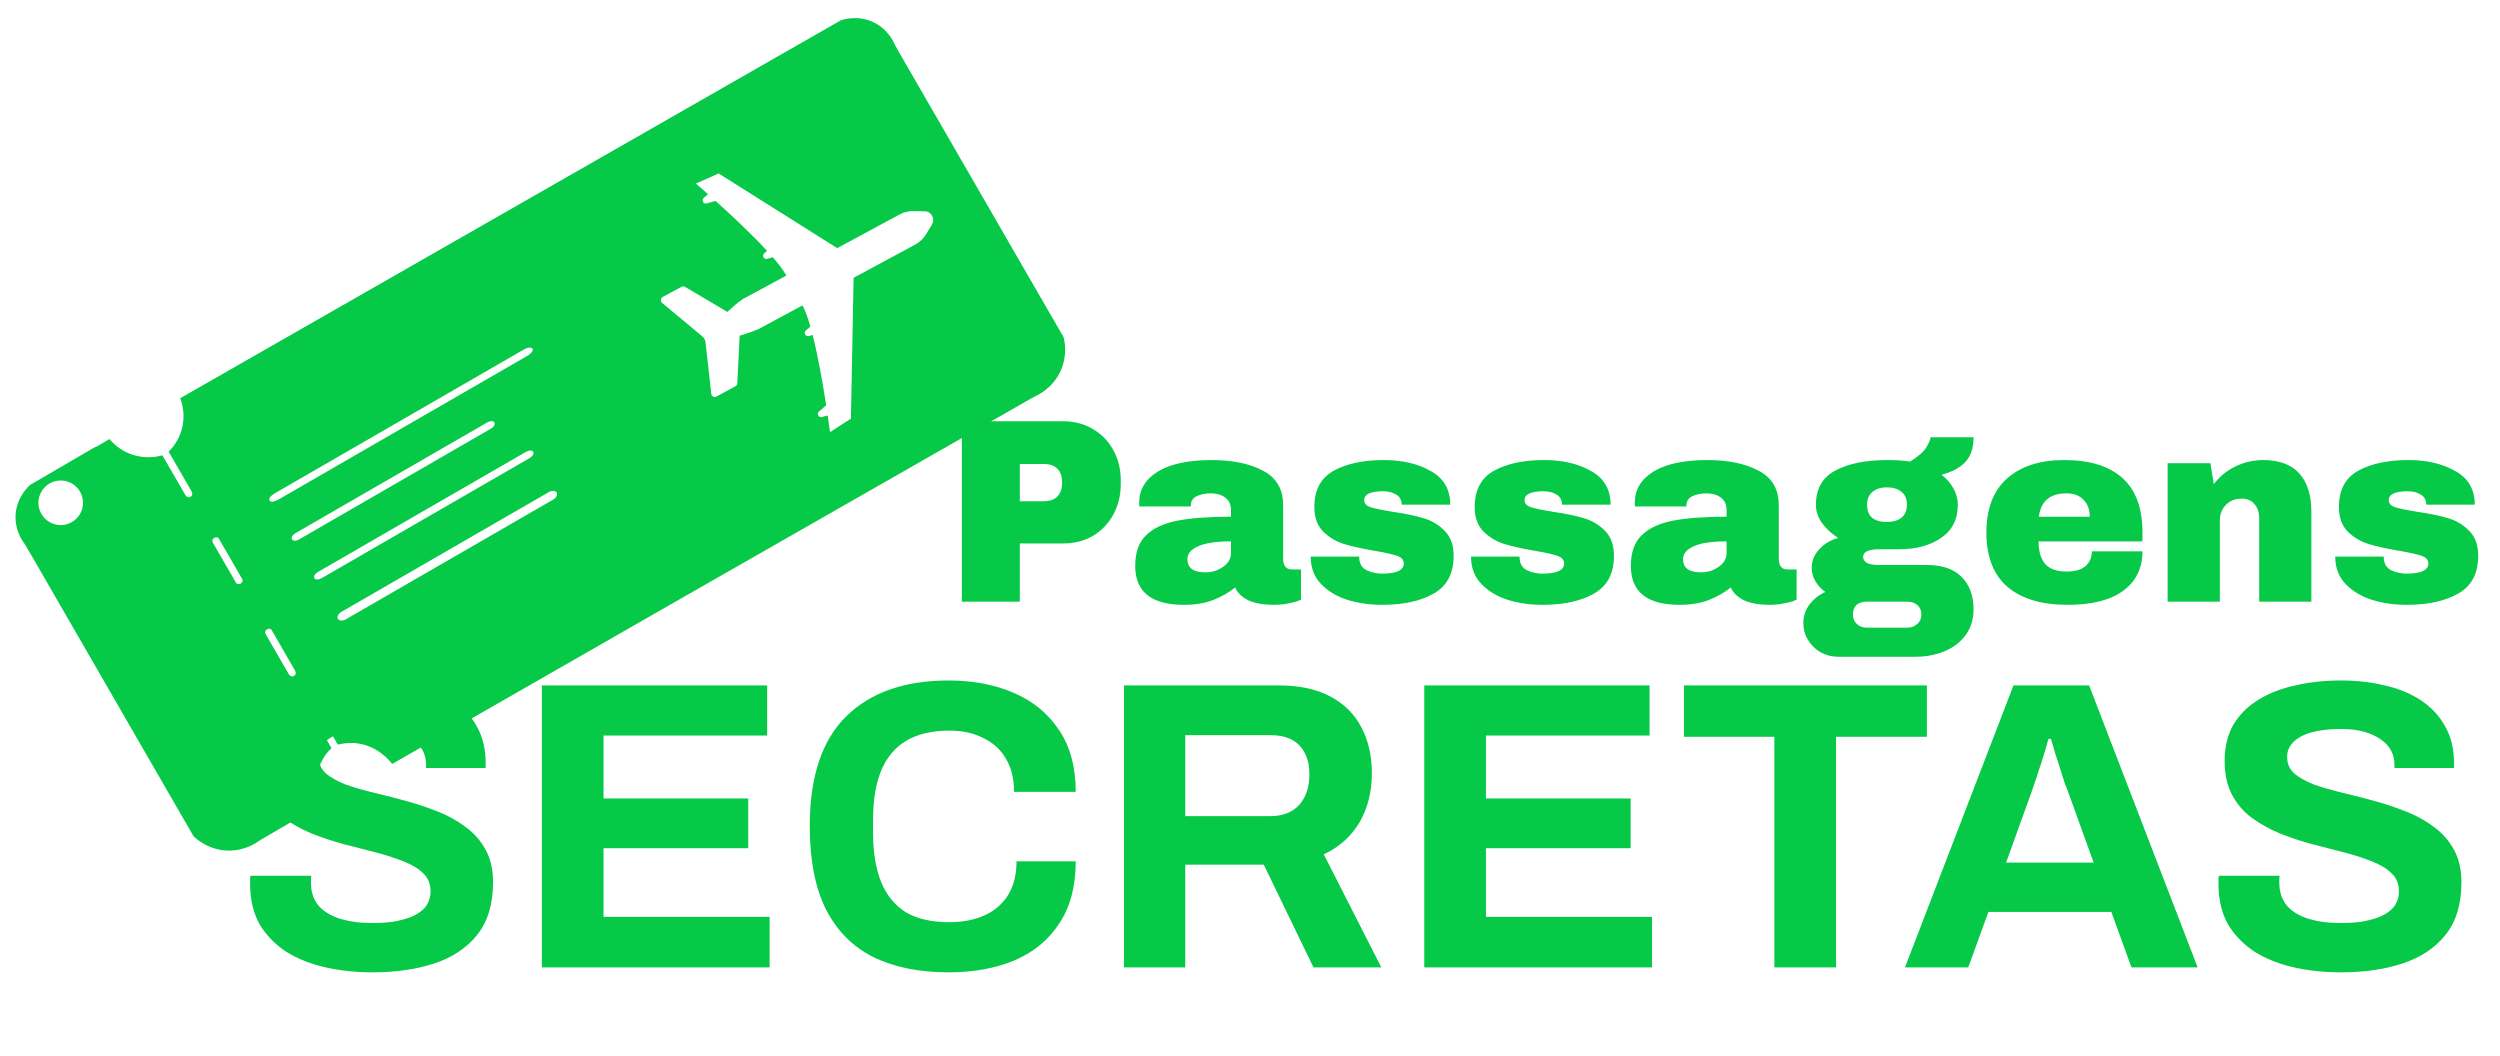
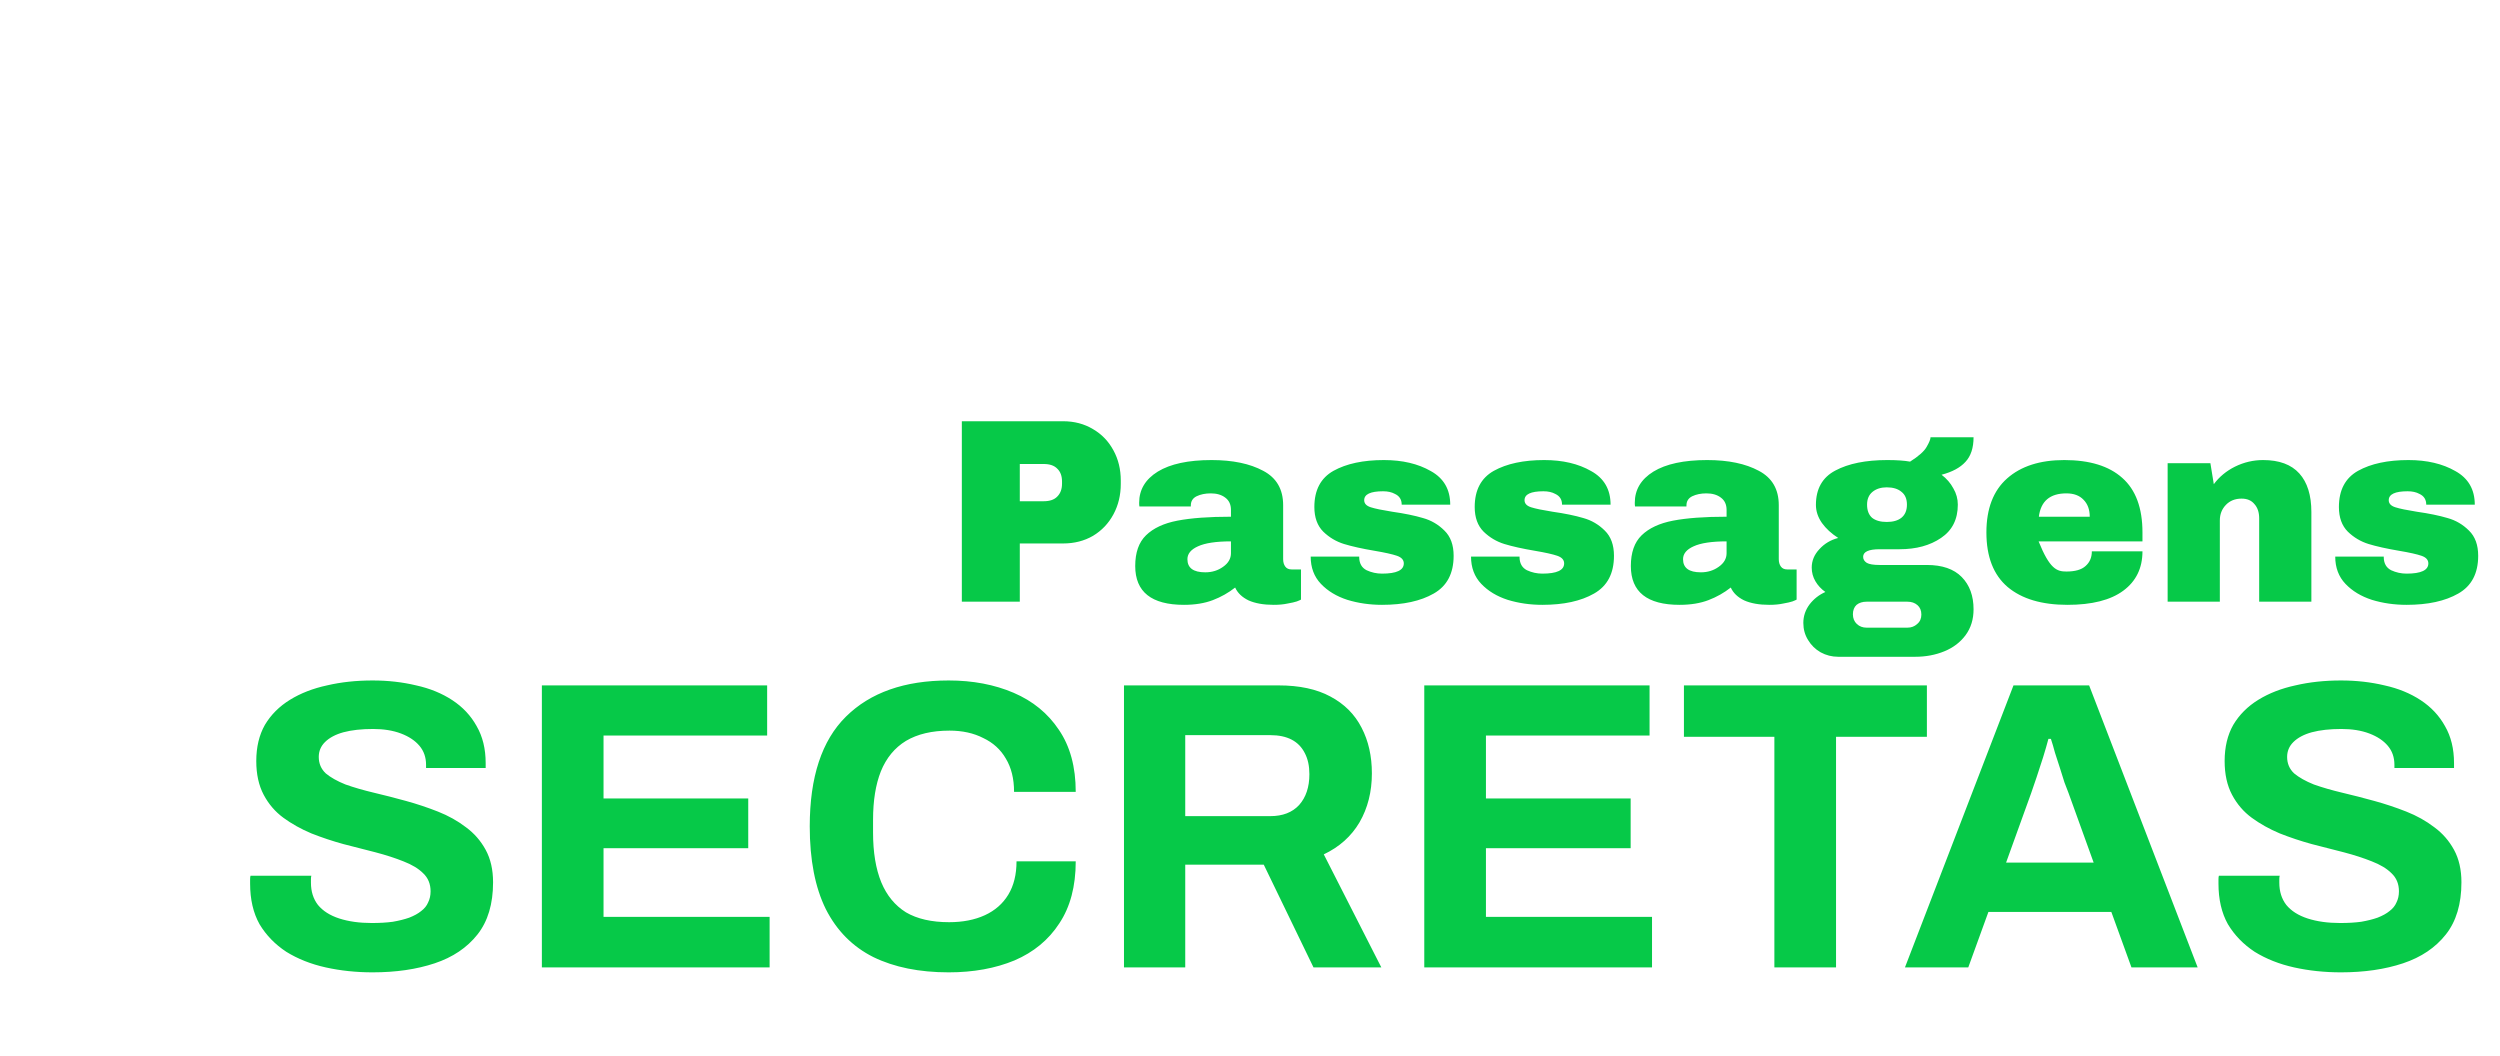
<svg xmlns="http://www.w3.org/2000/svg" width="831" height="351" viewBox="0 0 831 351" fill="none">
  <path d="M123.857 323.208C118.391 323.208 113.199 322.661 108.279 321.568C103.36 320.475 98.987 318.744 95.161 316.375C91.426 313.916 88.465 310.864 86.279 307.22C84.184 303.485 83.136 298.976 83.136 293.692C83.136 293.236 83.136 292.781 83.136 292.325C83.136 291.779 83.182 291.369 83.273 291.096H103.497C103.406 291.369 103.36 291.733 103.36 292.189C103.36 292.644 103.36 293.054 103.36 293.419C103.36 296.334 104.134 298.793 105.683 300.798C107.323 302.802 109.691 304.305 112.789 305.307C115.886 306.309 119.485 306.81 123.584 306.81C126.226 306.81 128.549 306.673 130.553 306.4C132.648 306.036 134.47 305.58 136.019 305.034C137.659 304.396 138.98 303.667 139.982 302.847C141.075 302.027 141.849 301.071 142.305 299.978C142.851 298.885 143.125 297.655 143.125 296.288C143.125 293.829 142.305 291.824 140.665 290.276C139.116 288.727 136.93 287.406 134.106 286.313C131.373 285.22 128.276 284.218 124.814 283.307C121.352 282.396 117.799 281.485 114.155 280.574C110.511 279.572 106.958 278.387 103.497 277.021C100.035 275.563 96.938 273.832 94.205 271.828C91.472 269.824 89.285 267.273 87.645 264.176C86.006 261.078 85.186 257.343 85.186 252.971C85.186 248.325 86.142 244.316 88.055 240.946C90.06 237.575 92.838 234.796 96.391 232.61C99.944 230.424 104.043 228.83 108.689 227.827C113.335 226.734 118.391 226.188 123.857 226.188C128.959 226.188 133.787 226.734 138.342 227.827C142.897 228.83 146.905 230.469 150.367 232.747C153.829 235.024 156.516 237.894 158.429 241.356C160.433 244.817 161.436 248.917 161.436 253.654V255.294H141.622V254.201C141.622 251.741 140.893 249.646 139.435 247.915C137.978 246.184 135.928 244.817 133.286 243.815C130.644 242.813 127.547 242.312 123.994 242.312C120.168 242.312 116.888 242.677 114.155 243.405C111.513 244.134 109.464 245.227 108.006 246.685C106.64 248.051 105.956 249.691 105.956 251.604C105.956 253.791 106.731 255.613 108.279 257.07C109.919 258.437 112.106 259.666 114.838 260.76C117.663 261.762 120.805 262.673 124.267 263.493C127.729 264.313 131.282 265.223 134.926 266.226C138.57 267.228 142.123 268.412 145.584 269.778C149.046 271.145 152.143 272.876 154.876 274.971C157.609 276.975 159.796 279.48 161.436 282.487C163.075 285.493 163.895 289.091 163.895 293.282C163.895 300.479 162.164 306.264 158.703 310.636C155.241 315.009 150.504 318.197 144.491 320.202C138.479 322.206 131.601 323.208 123.857 323.208ZM180.117 321.568V227.827H255V244.499H200.614V265.406H248.714V281.94H200.614V304.76H255.82V321.568H180.117ZM315.346 323.208C305.599 323.208 297.263 321.523 290.34 318.152C283.416 314.69 278.132 309.361 274.488 302.164C270.936 294.967 269.159 285.812 269.159 274.698C269.159 258.3 273.168 246.138 281.184 238.213C289.292 230.196 300.679 226.188 315.346 226.188C323.363 226.188 330.56 227.554 336.937 230.287C343.314 233.02 348.324 237.12 351.968 242.585C355.703 248.051 357.571 254.929 357.571 263.219H337.073C337.073 258.847 336.162 255.157 334.34 252.151C332.61 249.145 330.104 246.867 326.825 245.318C323.636 243.679 319.901 242.859 315.62 242.859C309.789 242.859 304.961 243.997 301.135 246.275C297.4 248.552 294.621 251.923 292.799 256.387C291.068 260.76 290.203 266.134 290.203 272.511V276.747C290.203 283.307 291.114 288.818 292.936 293.282C294.758 297.655 297.491 300.98 301.135 303.257C304.87 305.444 309.653 306.537 315.483 306.537C320.038 306.537 324.001 305.762 327.371 304.214C330.742 302.665 333.338 300.388 335.16 297.381C336.982 294.375 337.893 290.686 337.893 286.313H357.571C357.571 294.603 355.749 301.481 352.105 306.947C348.552 312.413 343.587 316.512 337.21 319.245C330.833 321.887 323.545 323.208 315.346 323.208ZM373.613 321.568V227.827H424.993C431.916 227.827 437.655 229.057 442.21 231.517C446.856 233.977 450.318 237.438 452.596 241.902C454.873 246.275 456.012 251.331 456.012 257.07C456.012 263.174 454.645 268.594 451.912 273.331C449.179 277.977 445.217 281.53 440.024 283.99L459.155 321.568H436.608L420.073 287.406H393.973V321.568H373.613ZM393.973 271.282H422.26C426.359 271.282 429.548 270.052 431.825 267.592C434.102 265.041 435.241 261.625 435.241 257.343C435.241 254.61 434.74 252.287 433.738 250.374C432.736 248.37 431.278 246.867 429.365 245.865C427.452 244.863 425.084 244.362 422.26 244.362H393.973V271.282ZM473.43 321.568V227.827H548.313V244.499H493.927V265.406H542.028V281.94H493.927V304.76H549.133V321.568H473.43ZM589.802 321.568V244.908H559.74V227.827H640.499V244.908H610.299V321.568H589.802ZM633.207 321.568L669.282 227.827H694.426L730.501 321.568H708.5L701.805 303.121H660.947L654.251 321.568H633.207ZM666.823 286.723H695.929L687.593 263.629C687.229 262.627 686.773 261.443 686.227 260.076C685.771 258.619 685.27 257.025 684.723 255.294C684.177 253.563 683.63 251.878 683.084 250.238C682.628 248.507 682.173 246.958 681.717 245.592H680.897C680.442 247.323 679.85 249.372 679.121 251.741C678.392 254.018 677.663 256.25 676.935 258.437C676.206 260.532 675.614 262.263 675.158 263.629L666.823 286.723ZM778.141 323.208C772.675 323.208 767.482 322.661 762.563 321.568C757.643 320.475 753.271 318.744 749.445 316.375C745.71 313.916 742.749 310.864 740.562 307.22C738.467 303.485 737.42 298.976 737.42 293.692C737.42 293.236 737.42 292.781 737.42 292.325C737.42 291.779 737.465 291.369 737.556 291.096H757.78C757.689 291.369 757.643 291.733 757.643 292.189C757.643 292.644 757.643 293.054 757.643 293.419C757.643 296.334 758.418 298.793 759.967 300.798C761.606 302.802 763.975 304.305 767.072 305.307C770.17 306.309 773.768 306.81 777.867 306.81C780.509 306.81 782.832 306.673 784.836 306.4C786.932 306.036 788.754 305.58 790.302 305.034C791.942 304.396 793.263 303.667 794.265 302.847C795.358 302.027 796.133 301.071 796.588 299.978C797.135 298.885 797.408 297.655 797.408 296.288C797.408 293.829 796.588 291.824 794.948 290.276C793.4 288.727 791.213 287.406 788.389 286.313C785.656 285.22 782.559 284.218 779.097 283.307C775.636 282.396 772.083 281.485 768.439 280.574C764.795 279.572 761.242 278.387 757.78 277.021C754.318 275.563 751.221 273.832 748.488 271.828C745.755 269.824 743.569 267.273 741.929 264.176C740.289 261.078 739.469 257.343 739.469 252.971C739.469 248.325 740.426 244.316 742.339 240.946C744.343 237.575 747.122 234.796 750.674 232.61C754.227 230.424 758.327 228.83 762.973 227.827C767.619 226.734 772.675 226.188 778.141 226.188C783.242 226.188 788.071 226.734 792.625 227.827C797.18 228.83 801.189 230.469 804.65 232.747C808.112 235.024 810.8 237.894 812.713 241.356C814.717 244.817 815.719 248.917 815.719 253.654V255.294H795.905V254.201C795.905 251.741 795.176 249.646 793.719 247.915C792.261 246.184 790.211 244.817 787.569 243.815C784.928 242.813 781.83 242.312 778.277 242.312C774.451 242.312 771.172 242.677 768.439 243.405C765.797 244.134 763.747 245.227 762.29 246.685C760.923 248.051 760.24 249.691 760.24 251.604C760.24 253.791 761.014 255.613 762.563 257.07C764.203 258.437 766.389 259.666 769.122 260.76C771.946 261.762 775.089 262.673 778.551 263.493C782.012 264.313 785.565 265.223 789.209 266.226C792.853 267.228 796.406 268.412 799.868 269.778C803.33 271.145 806.427 272.876 809.16 274.971C811.893 276.975 814.079 279.48 815.719 282.487C817.359 285.493 818.179 289.091 818.179 293.282C818.179 300.479 816.448 306.264 812.986 310.636C809.524 315.009 804.787 318.197 798.775 320.202C792.762 322.206 785.884 323.208 778.141 323.208Z" fill="#06C948" />
-   <path d="M353.366 140.021C357.085 140.021 360.398 140.893 363.304 142.636C366.211 144.322 368.477 146.676 370.105 149.698C371.732 152.663 372.546 156.005 372.546 159.724V160.858C372.546 164.578 371.732 167.949 370.105 170.971C368.477 173.993 366.211 176.376 363.304 178.12C360.398 179.806 357.085 180.648 353.366 180.648H338.98V200.003H319.713V140.021H353.366ZM338.98 166.612H346.914C348.948 166.612 350.459 166.089 351.447 165.043C352.494 163.996 353.017 162.572 353.017 160.771V160.073C353.017 158.213 352.494 156.789 351.447 155.801C350.459 154.755 348.948 154.232 346.914 154.232H338.98V166.612ZM402.718 152.924C409.751 152.924 415.476 154.116 419.893 156.499C424.311 158.823 426.519 162.63 426.519 167.92V185.879C426.519 186.867 426.752 187.681 427.217 188.321C427.682 188.96 428.379 189.28 429.309 189.28H432.448V199.306C432.273 199.422 431.808 199.625 431.053 199.916C430.355 200.148 429.338 200.381 428.001 200.613C426.665 200.904 425.124 201.049 423.381 201.049C420.01 201.049 417.22 200.555 415.011 199.567C412.86 198.521 411.378 197.097 410.565 195.295C408.356 197.039 405.886 198.434 403.154 199.48C400.422 200.526 397.226 201.049 393.564 201.049C382.753 201.049 377.348 196.748 377.348 188.146C377.348 183.671 378.539 180.271 380.922 177.946C383.363 175.563 386.851 173.935 391.384 173.063C395.918 172.192 401.846 171.756 409.17 171.756V169.489C409.17 167.687 408.53 166.321 407.252 165.391C406.031 164.461 404.433 163.996 402.457 163.996C400.655 163.996 399.085 164.316 397.749 164.955C396.47 165.595 395.831 166.612 395.831 168.007V168.356H378.743C378.685 168.065 378.656 167.658 378.656 167.135C378.656 162.776 380.719 159.318 384.846 156.76C389.03 154.203 394.988 152.924 402.718 152.924ZM409.17 179.951C404.229 179.951 400.568 180.503 398.185 181.607C395.86 182.654 394.697 184.078 394.697 185.879C394.697 188.786 396.673 190.239 400.626 190.239C402.893 190.239 404.869 189.628 406.554 188.408C408.298 187.187 409.17 185.676 409.17 183.874V179.951ZM459.997 152.924C466.158 152.924 471.36 154.145 475.603 156.586C479.904 158.969 482.054 162.689 482.054 167.745H465.925C465.925 166.06 465.17 164.868 463.659 164.171C462.612 163.59 461.305 163.299 459.735 163.299C455.551 163.299 453.458 164.287 453.458 166.263C453.458 167.367 454.185 168.152 455.638 168.617C457.091 169.082 459.474 169.576 462.787 170.099C466.855 170.68 470.256 171.378 472.987 172.192C475.719 172.947 478.102 174.342 480.136 176.376C482.171 178.353 483.188 181.142 483.188 184.746C483.188 190.616 480.979 194.801 476.562 197.3C472.203 199.8 466.478 201.049 459.387 201.049C455.318 201.049 451.482 200.497 447.878 199.393C444.275 198.23 441.34 196.458 439.073 194.075C436.806 191.692 435.673 188.669 435.673 185.008H451.802V185.356C451.86 187.332 452.674 188.727 454.243 189.541C455.87 190.297 457.585 190.674 459.387 190.674C464.211 190.674 466.623 189.541 466.623 187.274C466.623 186.112 465.867 185.269 464.356 184.746C462.845 184.223 460.375 183.671 456.946 183.09C452.819 182.392 449.419 181.636 446.745 180.823C444.13 180.009 441.834 178.643 439.858 176.725C437.881 174.749 436.893 172.017 436.893 168.53C436.893 162.892 439.015 158.882 443.258 156.499C447.559 154.116 453.139 152.924 459.997 152.924ZM513.295 152.924C519.456 152.924 524.658 154.145 528.9 156.586C533.202 158.969 535.352 162.689 535.352 167.745H519.223C519.223 166.06 518.468 164.868 516.956 164.171C515.91 163.59 514.602 163.299 513.033 163.299C508.848 163.299 506.756 164.287 506.756 166.263C506.756 167.367 507.482 168.152 508.935 168.617C510.389 169.082 512.772 169.576 516.085 170.099C520.153 170.68 523.553 171.378 526.285 172.192C529.017 172.947 531.4 174.342 533.434 176.376C535.468 178.353 536.485 181.142 536.485 184.746C536.485 190.616 534.277 194.801 529.859 197.3C525.5 199.8 519.775 201.049 512.684 201.049C508.616 201.049 504.78 200.497 501.176 199.393C497.573 198.23 494.637 196.458 492.371 194.075C490.104 191.692 488.97 188.669 488.97 185.008H505.099V185.356C505.158 187.332 505.971 188.727 507.541 189.541C509.168 190.297 510.883 190.674 512.684 190.674C517.509 190.674 519.921 189.541 519.921 187.274C519.921 186.112 519.165 185.269 517.654 184.746C516.143 184.223 513.672 183.671 510.243 183.09C506.117 182.392 502.716 181.636 500.043 180.823C497.427 180.009 495.131 178.643 493.155 176.725C491.179 174.749 490.191 172.017 490.191 168.53C490.191 162.892 492.313 158.882 496.555 156.499C500.856 154.116 506.436 152.924 513.295 152.924ZM567.464 152.924C574.497 152.924 580.222 154.116 584.639 156.499C589.057 158.823 591.265 162.63 591.265 167.92V185.879C591.265 186.867 591.498 187.681 591.963 188.321C592.428 188.96 593.125 189.28 594.055 189.28H597.194V199.306C597.019 199.422 596.554 199.625 595.799 199.916C595.101 200.148 594.084 200.381 592.747 200.613C591.411 200.904 589.87 201.049 588.127 201.049C584.756 201.049 581.966 200.555 579.757 199.567C577.606 198.521 576.124 197.097 575.311 195.295C573.102 197.039 570.632 198.434 567.9 199.48C565.168 200.526 561.972 201.049 558.31 201.049C547.499 201.049 542.094 196.748 542.094 188.146C542.094 183.671 543.285 180.271 545.668 177.946C548.109 175.563 551.597 173.935 556.13 173.063C560.664 172.192 566.592 171.756 573.916 171.756V169.489C573.916 167.687 573.276 166.321 571.998 165.391C570.777 164.461 569.179 163.996 567.203 163.996C565.401 163.996 563.832 164.316 562.495 164.955C561.216 165.595 560.577 166.612 560.577 168.007V168.356H543.489C543.431 168.065 543.402 167.658 543.402 167.135C543.402 162.776 545.465 159.318 549.592 156.76C553.776 154.203 559.734 152.924 567.464 152.924ZM573.916 179.951C568.975 179.951 565.314 180.503 562.931 181.607C560.606 182.654 559.443 184.078 559.443 185.879C559.443 188.786 561.419 190.239 565.372 190.239C567.639 190.239 569.615 189.628 571.3 188.408C573.044 187.187 573.916 185.676 573.916 183.874V179.951ZM656.009 145.339C656.009 148.885 655.108 151.616 653.306 153.534C651.563 155.452 648.918 156.876 645.373 157.806C647.058 159.085 648.366 160.596 649.296 162.34C650.284 164.025 650.778 165.827 650.778 167.745C650.778 172.628 648.918 176.318 645.198 178.818C641.537 181.317 636.945 182.566 631.423 182.566H624.797C621.136 182.566 619.305 183.409 619.305 185.095C619.305 185.908 619.712 186.577 620.525 187.1C621.339 187.565 622.763 187.797 624.797 187.797H640.49C645.605 187.797 649.47 189.134 652.086 191.808C654.701 194.481 656.009 198.056 656.009 202.531C656.009 205.844 655.137 208.692 653.394 211.075C651.65 213.458 649.296 215.26 646.332 216.481C643.368 217.701 640.142 218.312 636.654 218.312H611.022C608.93 218.312 606.983 217.818 605.181 216.83C603.438 215.841 602.043 214.476 600.996 212.732C599.95 211.046 599.427 209.157 599.427 207.065C599.427 204.798 600.125 202.735 601.519 200.875C602.914 199.073 604.658 197.707 606.751 196.777C605.356 195.789 604.251 194.598 603.438 193.203C602.624 191.808 602.217 190.297 602.217 188.669C602.217 186.402 603.06 184.368 604.745 182.566C606.431 180.707 608.523 179.457 611.022 178.818C608.756 177.364 606.954 175.708 605.617 173.848C604.28 171.93 603.612 169.925 603.612 167.832C603.612 162.485 605.762 158.678 610.063 156.411C614.423 154.087 620.177 152.924 627.326 152.924C630.464 152.924 632.993 153.098 634.911 153.447C637.759 151.645 639.59 150.018 640.403 148.565C641.275 147.054 641.711 145.978 641.711 145.339H656.009ZM627.151 161.991C625.233 161.991 623.664 162.485 622.444 163.473C621.223 164.461 620.613 165.885 620.613 167.745C620.613 169.663 621.165 171.116 622.269 172.104C623.432 173.034 625.059 173.499 627.151 173.499C629.244 173.499 630.871 173.034 632.034 172.104C633.254 171.116 633.865 169.663 633.865 167.745C633.865 165.827 633.254 164.403 632.034 163.473C630.871 162.485 629.244 161.991 627.151 161.991ZM620.438 200.003C619.101 200.003 617.997 200.352 617.125 201.049C616.312 201.805 615.905 202.851 615.905 204.188C615.905 205.525 616.341 206.6 617.213 207.414C618.084 208.227 619.16 208.634 620.438 208.634H634.039C635.318 208.634 636.393 208.227 637.265 207.414C638.195 206.658 638.66 205.612 638.66 204.275C638.66 202.938 638.224 201.892 637.352 201.136C636.48 200.381 635.376 200.003 634.039 200.003H620.438ZM686.174 152.924C694.602 152.924 701.024 154.9 705.441 158.853C709.917 162.805 712.155 168.85 712.155 176.987V179.951H677.63C677.63 183.264 678.356 185.763 679.81 187.449C681.321 189.134 683.675 189.977 686.871 189.977C689.777 189.977 691.899 189.367 693.236 188.146C694.631 186.926 695.328 185.298 695.328 183.264H712.155C712.155 188.844 710.033 193.203 705.79 196.341C701.547 199.48 695.357 201.049 687.22 201.049C678.676 201.049 672.05 199.073 667.342 195.121C662.634 191.11 660.28 185.066 660.28 176.987C660.28 169.082 662.576 163.095 667.168 159.027C671.76 154.958 678.095 152.924 686.174 152.924ZM686.871 163.996C681.408 163.996 678.356 166.583 677.717 171.756H694.631C694.631 169.373 693.933 167.484 692.538 166.089C691.201 164.694 689.312 163.996 686.871 163.996ZM752.258 152.924C757.606 152.924 761.616 154.406 764.29 157.37C766.963 160.335 768.3 164.607 768.3 170.186V200.003H750.95V172.279C750.95 170.303 750.427 168.733 749.381 167.571C748.393 166.35 746.969 165.74 745.109 165.74C742.959 165.74 741.215 166.437 739.878 167.832C738.541 169.227 737.873 170.942 737.873 172.976V200.003H720.523V153.97H734.734L735.868 160.945C737.67 158.504 740.024 156.557 742.93 155.104C745.894 153.651 749.003 152.924 752.258 152.924ZM800.557 152.924C806.718 152.924 811.92 154.145 816.163 156.586C820.464 158.969 822.615 162.689 822.615 167.745H806.486C806.486 166.06 805.73 164.868 804.219 164.171C803.173 163.59 801.865 163.299 800.296 163.299C796.111 163.299 794.018 164.287 794.018 166.263C794.018 167.367 794.745 168.152 796.198 168.617C797.651 169.082 800.034 169.576 803.347 170.099C807.416 170.68 810.816 171.378 813.548 172.192C816.279 172.947 818.662 174.342 820.697 176.376C822.731 178.353 823.748 181.142 823.748 184.746C823.748 190.616 821.539 194.801 817.122 197.3C812.763 199.8 807.038 201.049 799.947 201.049C795.878 201.049 792.042 200.497 788.439 199.393C784.835 198.23 781.9 196.458 779.633 194.075C777.366 191.692 776.233 188.669 776.233 185.008H792.362V185.356C792.42 187.332 793.234 188.727 794.803 189.541C796.431 190.297 798.145 190.674 799.947 190.674C804.771 190.674 807.183 189.541 807.183 187.274C807.183 186.112 806.428 185.269 804.916 184.746C803.405 184.223 800.935 183.671 797.506 183.09C793.379 182.392 789.979 181.636 787.305 180.823C784.69 180.009 782.394 178.643 780.418 176.725C778.442 174.749 777.454 172.017 777.454 168.53C777.454 162.892 779.575 158.882 783.818 156.499C788.119 154.116 793.699 152.924 800.557 152.924Z" fill="#06C948" />
-   <path d="M290.418 7.431C285.229 4.921 280.4 6.451 279.444 6.779C206.243 48.655 133.107 90.494 59.906 132.37C62.263 138.673 60.724 145.545 56.066 150.12C56.081 150.144 56.082 150.172 56.096 150.196L63.661 163.299C64.623 164.965 62.542 166.167 61.58 164.5L54.015 151.398C54.001 151.374 53.921 151.391 53.909 151.365C47.608 153.117 40.681 151.133 36.401 145.941C34.941 146.791 33.513 147.622 31.849 148.59L31.792 148.49C24.731 152.606 17.346 156.906 10.087 161.137C9.326 161.803 5.62 165.197 5.2 170.946C4.827 176.14 7.427 179.773 8.113 180.685C8.746 181.751 9.388 182.807 10.02 183.869C27.548 214.242 46.786 247.556 64.311 277.93C65.383 278.966 68.85 282.037 74.303 282.639C80.757 283.353 85.308 280.115 86.351 279.336C91.609 276.272 97.067 273.084 102.047 270.176L102.099 270.266C103.762 269.298 104.932 268.62 106.31 267.816C105.862 266.727 103.511 260.226 106.718 253.453C107.636 251.518 108.742 250.037 110.192 248.698L105.093 239.867C104.371 238.618 106.453 237.416 107.174 238.665L112.276 247.502C113.744 247.16 115.784 246.821 117.912 246.994C125.381 247.603 129.64 253.003 130.359 253.935C162.695 235.425 194.997 216.877 227.342 198.379L229.994 196.863C267.877 175.197 305.786 153.581 343.676 131.926C344.872 131.412 350.02 129.051 352.631 123.103C354.838 118.078 353.906 113.54 353.546 112.096C336.006 81.73 316.769 48.416 299.23 18.05C298.624 16.969 298.022 15.889 297.418 14.811C296.971 13.761 295.104 9.701 290.42 7.434L290.418 7.431ZM27.549 166.349C27.98 170.418 25.03 174.065 20.96 174.493C16.891 174.924 13.245 171.97 12.816 167.904C12.385 163.835 15.339 160.189 19.405 159.76C23.474 159.329 27.121 162.279 27.549 166.349ZM98.043 222.844C99.005 224.51 96.924 225.712 95.962 224.045L88.269 210.721C87.547 209.472 89.629 208.27 90.35 209.519L98.043 222.844ZM80.493 192.447C81.215 193.696 79.133 194.898 78.412 193.649L70.719 180.324C69.998 179.075 72.079 177.873 72.8 179.123L80.493 192.447ZM183.897 166.06L114.914 205.887C113.877 206.486 112.672 206.347 112.313 205.724C111.953 205.101 112.434 203.988 113.472 203.389L182.454 163.562C183.492 162.963 184.696 163.102 185.056 163.725C185.416 164.348 184.935 165.461 183.897 166.06ZM175.963 152.319L106.981 192.146C105.943 192.745 104.859 192.814 104.499 192.191C104.139 191.567 104.741 190.664 105.779 190.064L174.761 150.237C175.799 149.638 176.883 149.569 177.243 150.192C177.603 150.815 177.001 151.719 175.963 152.319ZM97.046 179.281C96.686 178.658 97.225 177.79 98.185 177.236L161.986 140.4C162.948 139.845 163.967 139.813 164.326 140.436C164.686 141.06 164.147 141.928 163.187 142.481L99.386 179.317C98.424 179.872 97.406 179.904 97.046 179.281ZM175.333 118.26L92.455 166.11C91.205 166.831 89.954 166.997 89.594 166.374C89.234 165.751 90.004 164.75 91.253 164.028L174.132 116.178C175.381 115.457 176.633 115.291 176.992 115.914C177.352 116.537 176.58 117.54 175.333 118.26ZM309.826 74.552L307.938 77.709C307.026 79.229 305.751 80.468 304.222 81.293L283.739 92.345L282.847 139.145L275.902 143.642C275.902 143.642 275.624 141.472 275.129 138.098L273.223 138.62C272.133 138.924 271.356 137.559 272.204 136.813L274.616 134.694C273.577 127.963 271.983 118.676 270.126 111.347L268.863 111.694C267.772 111.995 267.008 110.615 267.858 109.871L269.367 108.53C268.527 105.586 267.625 103.097 266.728 101.519L252.417 109.243C250.214 110.227 248.001 110.962 245.861 111.58L245.075 127.473C245.052 127.89 244.793 128.224 244.428 128.424L238.157 131.806C237.413 132.207 236.522 131.771 236.427 130.93L236.213 128.926L236.031 127.303L235.701 124.347L235.514 122.684L235.218 120.019L235.05 118.544L234.736 115.767L234.562 114.32L234.417 113.212L233.87 112.202L233.024 111.469L231.923 110.525L229.772 108.74L228.629 107.792L226.563 106.079L225.272 105.007L222.982 103.106L221.717 102.048L220.123 100.714C219.471 100.173 219.553 99.107 220.296 98.703L226.566 95.321C226.936 95.122 227.401 95.171 227.762 95.382L241.767 103.675L241.771 103.683C243.407 102.179 245.102 100.597 247.068 99.328L261.382 91.602C260.529 89.999 258.894 87.832 256.872 85.499L255.002 86.04C253.913 86.344 253.184 84.95 254.034 84.207L254.971 83.384C249.8 77.756 242.889 71.318 237.873 66.804L234.875 67.631C233.784 67.932 233.069 66.531 233.919 65.788L235.335 64.536C232.894 62.373 231.312 61.017 231.312 61.017L238.873 57.66L278.282 82.481L298.993 71.304C300.442 70.522 302.077 70.138 303.75 70.162L307.417 70.224C309.532 70.252 310.908 72.728 309.818 74.546L309.826 74.552Z" fill="#06C948" />
+   <path d="M353.366 140.021C357.085 140.021 360.398 140.893 363.304 142.636C366.211 144.322 368.477 146.676 370.105 149.698C371.732 152.663 372.546 156.005 372.546 159.724V160.858C372.546 164.578 371.732 167.949 370.105 170.971C368.477 173.993 366.211 176.376 363.304 178.12C360.398 179.806 357.085 180.648 353.366 180.648H338.98V200.003H319.713V140.021H353.366ZM338.98 166.612H346.914C348.948 166.612 350.459 166.089 351.447 165.043C352.494 163.996 353.017 162.572 353.017 160.771V160.073C353.017 158.213 352.494 156.789 351.447 155.801C350.459 154.755 348.948 154.232 346.914 154.232H338.98V166.612ZM402.718 152.924C409.751 152.924 415.476 154.116 419.893 156.499C424.311 158.823 426.519 162.63 426.519 167.92V185.879C426.519 186.867 426.752 187.681 427.217 188.321C427.682 188.96 428.379 189.28 429.309 189.28H432.448V199.306C432.273 199.422 431.808 199.625 431.053 199.916C430.355 200.148 429.338 200.381 428.001 200.613C426.665 200.904 425.124 201.049 423.381 201.049C420.01 201.049 417.22 200.555 415.011 199.567C412.86 198.521 411.378 197.097 410.565 195.295C408.356 197.039 405.886 198.434 403.154 199.48C400.422 200.526 397.226 201.049 393.564 201.049C382.753 201.049 377.348 196.748 377.348 188.146C377.348 183.671 378.539 180.271 380.922 177.946C383.363 175.563 386.851 173.935 391.384 173.063C395.918 172.192 401.846 171.756 409.17 171.756V169.489C409.17 167.687 408.53 166.321 407.252 165.391C406.031 164.461 404.433 163.996 402.457 163.996C400.655 163.996 399.085 164.316 397.749 164.955C396.47 165.595 395.831 166.612 395.831 168.007V168.356H378.743C378.685 168.065 378.656 167.658 378.656 167.135C378.656 162.776 380.719 159.318 384.846 156.76C389.03 154.203 394.988 152.924 402.718 152.924ZM409.17 179.951C404.229 179.951 400.568 180.503 398.185 181.607C395.86 182.654 394.697 184.078 394.697 185.879C394.697 188.786 396.673 190.239 400.626 190.239C402.893 190.239 404.869 189.628 406.554 188.408C408.298 187.187 409.17 185.676 409.17 183.874V179.951ZM459.997 152.924C466.158 152.924 471.36 154.145 475.603 156.586C479.904 158.969 482.054 162.689 482.054 167.745H465.925C465.925 166.06 465.17 164.868 463.659 164.171C462.612 163.59 461.305 163.299 459.735 163.299C455.551 163.299 453.458 164.287 453.458 166.263C453.458 167.367 454.185 168.152 455.638 168.617C457.091 169.082 459.474 169.576 462.787 170.099C466.855 170.68 470.256 171.378 472.987 172.192C475.719 172.947 478.102 174.342 480.136 176.376C482.171 178.353 483.188 181.142 483.188 184.746C483.188 190.616 480.979 194.801 476.562 197.3C472.203 199.8 466.478 201.049 459.387 201.049C455.318 201.049 451.482 200.497 447.878 199.393C444.275 198.23 441.34 196.458 439.073 194.075C436.806 191.692 435.673 188.669 435.673 185.008H451.802V185.356C451.86 187.332 452.674 188.727 454.243 189.541C455.87 190.297 457.585 190.674 459.387 190.674C464.211 190.674 466.623 189.541 466.623 187.274C466.623 186.112 465.867 185.269 464.356 184.746C462.845 184.223 460.375 183.671 456.946 183.09C452.819 182.392 449.419 181.636 446.745 180.823C444.13 180.009 441.834 178.643 439.858 176.725C437.881 174.749 436.893 172.017 436.893 168.53C436.893 162.892 439.015 158.882 443.258 156.499C447.559 154.116 453.139 152.924 459.997 152.924ZM513.295 152.924C519.456 152.924 524.658 154.145 528.9 156.586C533.202 158.969 535.352 162.689 535.352 167.745H519.223C519.223 166.06 518.468 164.868 516.956 164.171C515.91 163.59 514.602 163.299 513.033 163.299C508.848 163.299 506.756 164.287 506.756 166.263C506.756 167.367 507.482 168.152 508.935 168.617C510.389 169.082 512.772 169.576 516.085 170.099C520.153 170.68 523.553 171.378 526.285 172.192C529.017 172.947 531.4 174.342 533.434 176.376C535.468 178.353 536.485 181.142 536.485 184.746C536.485 190.616 534.277 194.801 529.859 197.3C525.5 199.8 519.775 201.049 512.684 201.049C508.616 201.049 504.78 200.497 501.176 199.393C497.573 198.23 494.637 196.458 492.371 194.075C490.104 191.692 488.97 188.669 488.97 185.008H505.099V185.356C505.158 187.332 505.971 188.727 507.541 189.541C509.168 190.297 510.883 190.674 512.684 190.674C517.509 190.674 519.921 189.541 519.921 187.274C519.921 186.112 519.165 185.269 517.654 184.746C516.143 184.223 513.672 183.671 510.243 183.09C506.117 182.392 502.716 181.636 500.043 180.823C497.427 180.009 495.131 178.643 493.155 176.725C491.179 174.749 490.191 172.017 490.191 168.53C490.191 162.892 492.313 158.882 496.555 156.499C500.856 154.116 506.436 152.924 513.295 152.924ZM567.464 152.924C574.497 152.924 580.222 154.116 584.639 156.499C589.057 158.823 591.265 162.63 591.265 167.92V185.879C591.265 186.867 591.498 187.681 591.963 188.321C592.428 188.96 593.125 189.28 594.055 189.28H597.194V199.306C597.019 199.422 596.554 199.625 595.799 199.916C595.101 200.148 594.084 200.381 592.747 200.613C591.411 200.904 589.87 201.049 588.127 201.049C584.756 201.049 581.966 200.555 579.757 199.567C577.606 198.521 576.124 197.097 575.311 195.295C573.102 197.039 570.632 198.434 567.9 199.48C565.168 200.526 561.972 201.049 558.31 201.049C547.499 201.049 542.094 196.748 542.094 188.146C542.094 183.671 543.285 180.271 545.668 177.946C548.109 175.563 551.597 173.935 556.13 173.063C560.664 172.192 566.592 171.756 573.916 171.756V169.489C573.916 167.687 573.276 166.321 571.998 165.391C570.777 164.461 569.179 163.996 567.203 163.996C565.401 163.996 563.832 164.316 562.495 164.955C561.216 165.595 560.577 166.612 560.577 168.007V168.356H543.489C543.431 168.065 543.402 167.658 543.402 167.135C543.402 162.776 545.465 159.318 549.592 156.76C553.776 154.203 559.734 152.924 567.464 152.924ZM573.916 179.951C568.975 179.951 565.314 180.503 562.931 181.607C560.606 182.654 559.443 184.078 559.443 185.879C559.443 188.786 561.419 190.239 565.372 190.239C567.639 190.239 569.615 189.628 571.3 188.408C573.044 187.187 573.916 185.676 573.916 183.874V179.951ZM656.009 145.339C656.009 148.885 655.108 151.616 653.306 153.534C651.563 155.452 648.918 156.876 645.373 157.806C647.058 159.085 648.366 160.596 649.296 162.34C650.284 164.025 650.778 165.827 650.778 167.745C650.778 172.628 648.918 176.318 645.198 178.818C641.537 181.317 636.945 182.566 631.423 182.566H624.797C621.136 182.566 619.305 183.409 619.305 185.095C619.305 185.908 619.712 186.577 620.525 187.1C621.339 187.565 622.763 187.797 624.797 187.797H640.49C645.605 187.797 649.47 189.134 652.086 191.808C654.701 194.481 656.009 198.056 656.009 202.531C656.009 205.844 655.137 208.692 653.394 211.075C651.65 213.458 649.296 215.26 646.332 216.481C643.368 217.701 640.142 218.312 636.654 218.312H611.022C608.93 218.312 606.983 217.818 605.181 216.83C603.438 215.841 602.043 214.476 600.996 212.732C599.95 211.046 599.427 209.157 599.427 207.065C599.427 204.798 600.125 202.735 601.519 200.875C602.914 199.073 604.658 197.707 606.751 196.777C605.356 195.789 604.251 194.598 603.438 193.203C602.624 191.808 602.217 190.297 602.217 188.669C602.217 186.402 603.06 184.368 604.745 182.566C606.431 180.707 608.523 179.457 611.022 178.818C608.756 177.364 606.954 175.708 605.617 173.848C604.28 171.93 603.612 169.925 603.612 167.832C603.612 162.485 605.762 158.678 610.063 156.411C614.423 154.087 620.177 152.924 627.326 152.924C630.464 152.924 632.993 153.098 634.911 153.447C637.759 151.645 639.59 150.018 640.403 148.565C641.275 147.054 641.711 145.978 641.711 145.339H656.009ZM627.151 161.991C625.233 161.991 623.664 162.485 622.444 163.473C621.223 164.461 620.613 165.885 620.613 167.745C620.613 169.663 621.165 171.116 622.269 172.104C623.432 173.034 625.059 173.499 627.151 173.499C629.244 173.499 630.871 173.034 632.034 172.104C633.254 171.116 633.865 169.663 633.865 167.745C633.865 165.827 633.254 164.403 632.034 163.473C630.871 162.485 629.244 161.991 627.151 161.991ZM620.438 200.003C619.101 200.003 617.997 200.352 617.125 201.049C616.312 201.805 615.905 202.851 615.905 204.188C615.905 205.525 616.341 206.6 617.213 207.414C618.084 208.227 619.16 208.634 620.438 208.634H634.039C635.318 208.634 636.393 208.227 637.265 207.414C638.195 206.658 638.66 205.612 638.66 204.275C638.66 202.938 638.224 201.892 637.352 201.136C636.48 200.381 635.376 200.003 634.039 200.003H620.438ZM686.174 152.924C694.602 152.924 701.024 154.9 705.441 158.853C709.917 162.805 712.155 168.85 712.155 176.987V179.951H677.63C681.321 189.134 683.675 189.977 686.871 189.977C689.777 189.977 691.899 189.367 693.236 188.146C694.631 186.926 695.328 185.298 695.328 183.264H712.155C712.155 188.844 710.033 193.203 705.79 196.341C701.547 199.48 695.357 201.049 687.22 201.049C678.676 201.049 672.05 199.073 667.342 195.121C662.634 191.11 660.28 185.066 660.28 176.987C660.28 169.082 662.576 163.095 667.168 159.027C671.76 154.958 678.095 152.924 686.174 152.924ZM686.871 163.996C681.408 163.996 678.356 166.583 677.717 171.756H694.631C694.631 169.373 693.933 167.484 692.538 166.089C691.201 164.694 689.312 163.996 686.871 163.996ZM752.258 152.924C757.606 152.924 761.616 154.406 764.29 157.37C766.963 160.335 768.3 164.607 768.3 170.186V200.003H750.95V172.279C750.95 170.303 750.427 168.733 749.381 167.571C748.393 166.35 746.969 165.74 745.109 165.74C742.959 165.74 741.215 166.437 739.878 167.832C738.541 169.227 737.873 170.942 737.873 172.976V200.003H720.523V153.97H734.734L735.868 160.945C737.67 158.504 740.024 156.557 742.93 155.104C745.894 153.651 749.003 152.924 752.258 152.924ZM800.557 152.924C806.718 152.924 811.92 154.145 816.163 156.586C820.464 158.969 822.615 162.689 822.615 167.745H806.486C806.486 166.06 805.73 164.868 804.219 164.171C803.173 163.59 801.865 163.299 800.296 163.299C796.111 163.299 794.018 164.287 794.018 166.263C794.018 167.367 794.745 168.152 796.198 168.617C797.651 169.082 800.034 169.576 803.347 170.099C807.416 170.68 810.816 171.378 813.548 172.192C816.279 172.947 818.662 174.342 820.697 176.376C822.731 178.353 823.748 181.142 823.748 184.746C823.748 190.616 821.539 194.801 817.122 197.3C812.763 199.8 807.038 201.049 799.947 201.049C795.878 201.049 792.042 200.497 788.439 199.393C784.835 198.23 781.9 196.458 779.633 194.075C777.366 191.692 776.233 188.669 776.233 185.008H792.362V185.356C792.42 187.332 793.234 188.727 794.803 189.541C796.431 190.297 798.145 190.674 799.947 190.674C804.771 190.674 807.183 189.541 807.183 187.274C807.183 186.112 806.428 185.269 804.916 184.746C803.405 184.223 800.935 183.671 797.506 183.09C793.379 182.392 789.979 181.636 787.305 180.823C784.69 180.009 782.394 178.643 780.418 176.725C778.442 174.749 777.454 172.017 777.454 168.53C777.454 162.892 779.575 158.882 783.818 156.499C788.119 154.116 793.699 152.924 800.557 152.924Z" fill="#06C948" />
</svg>